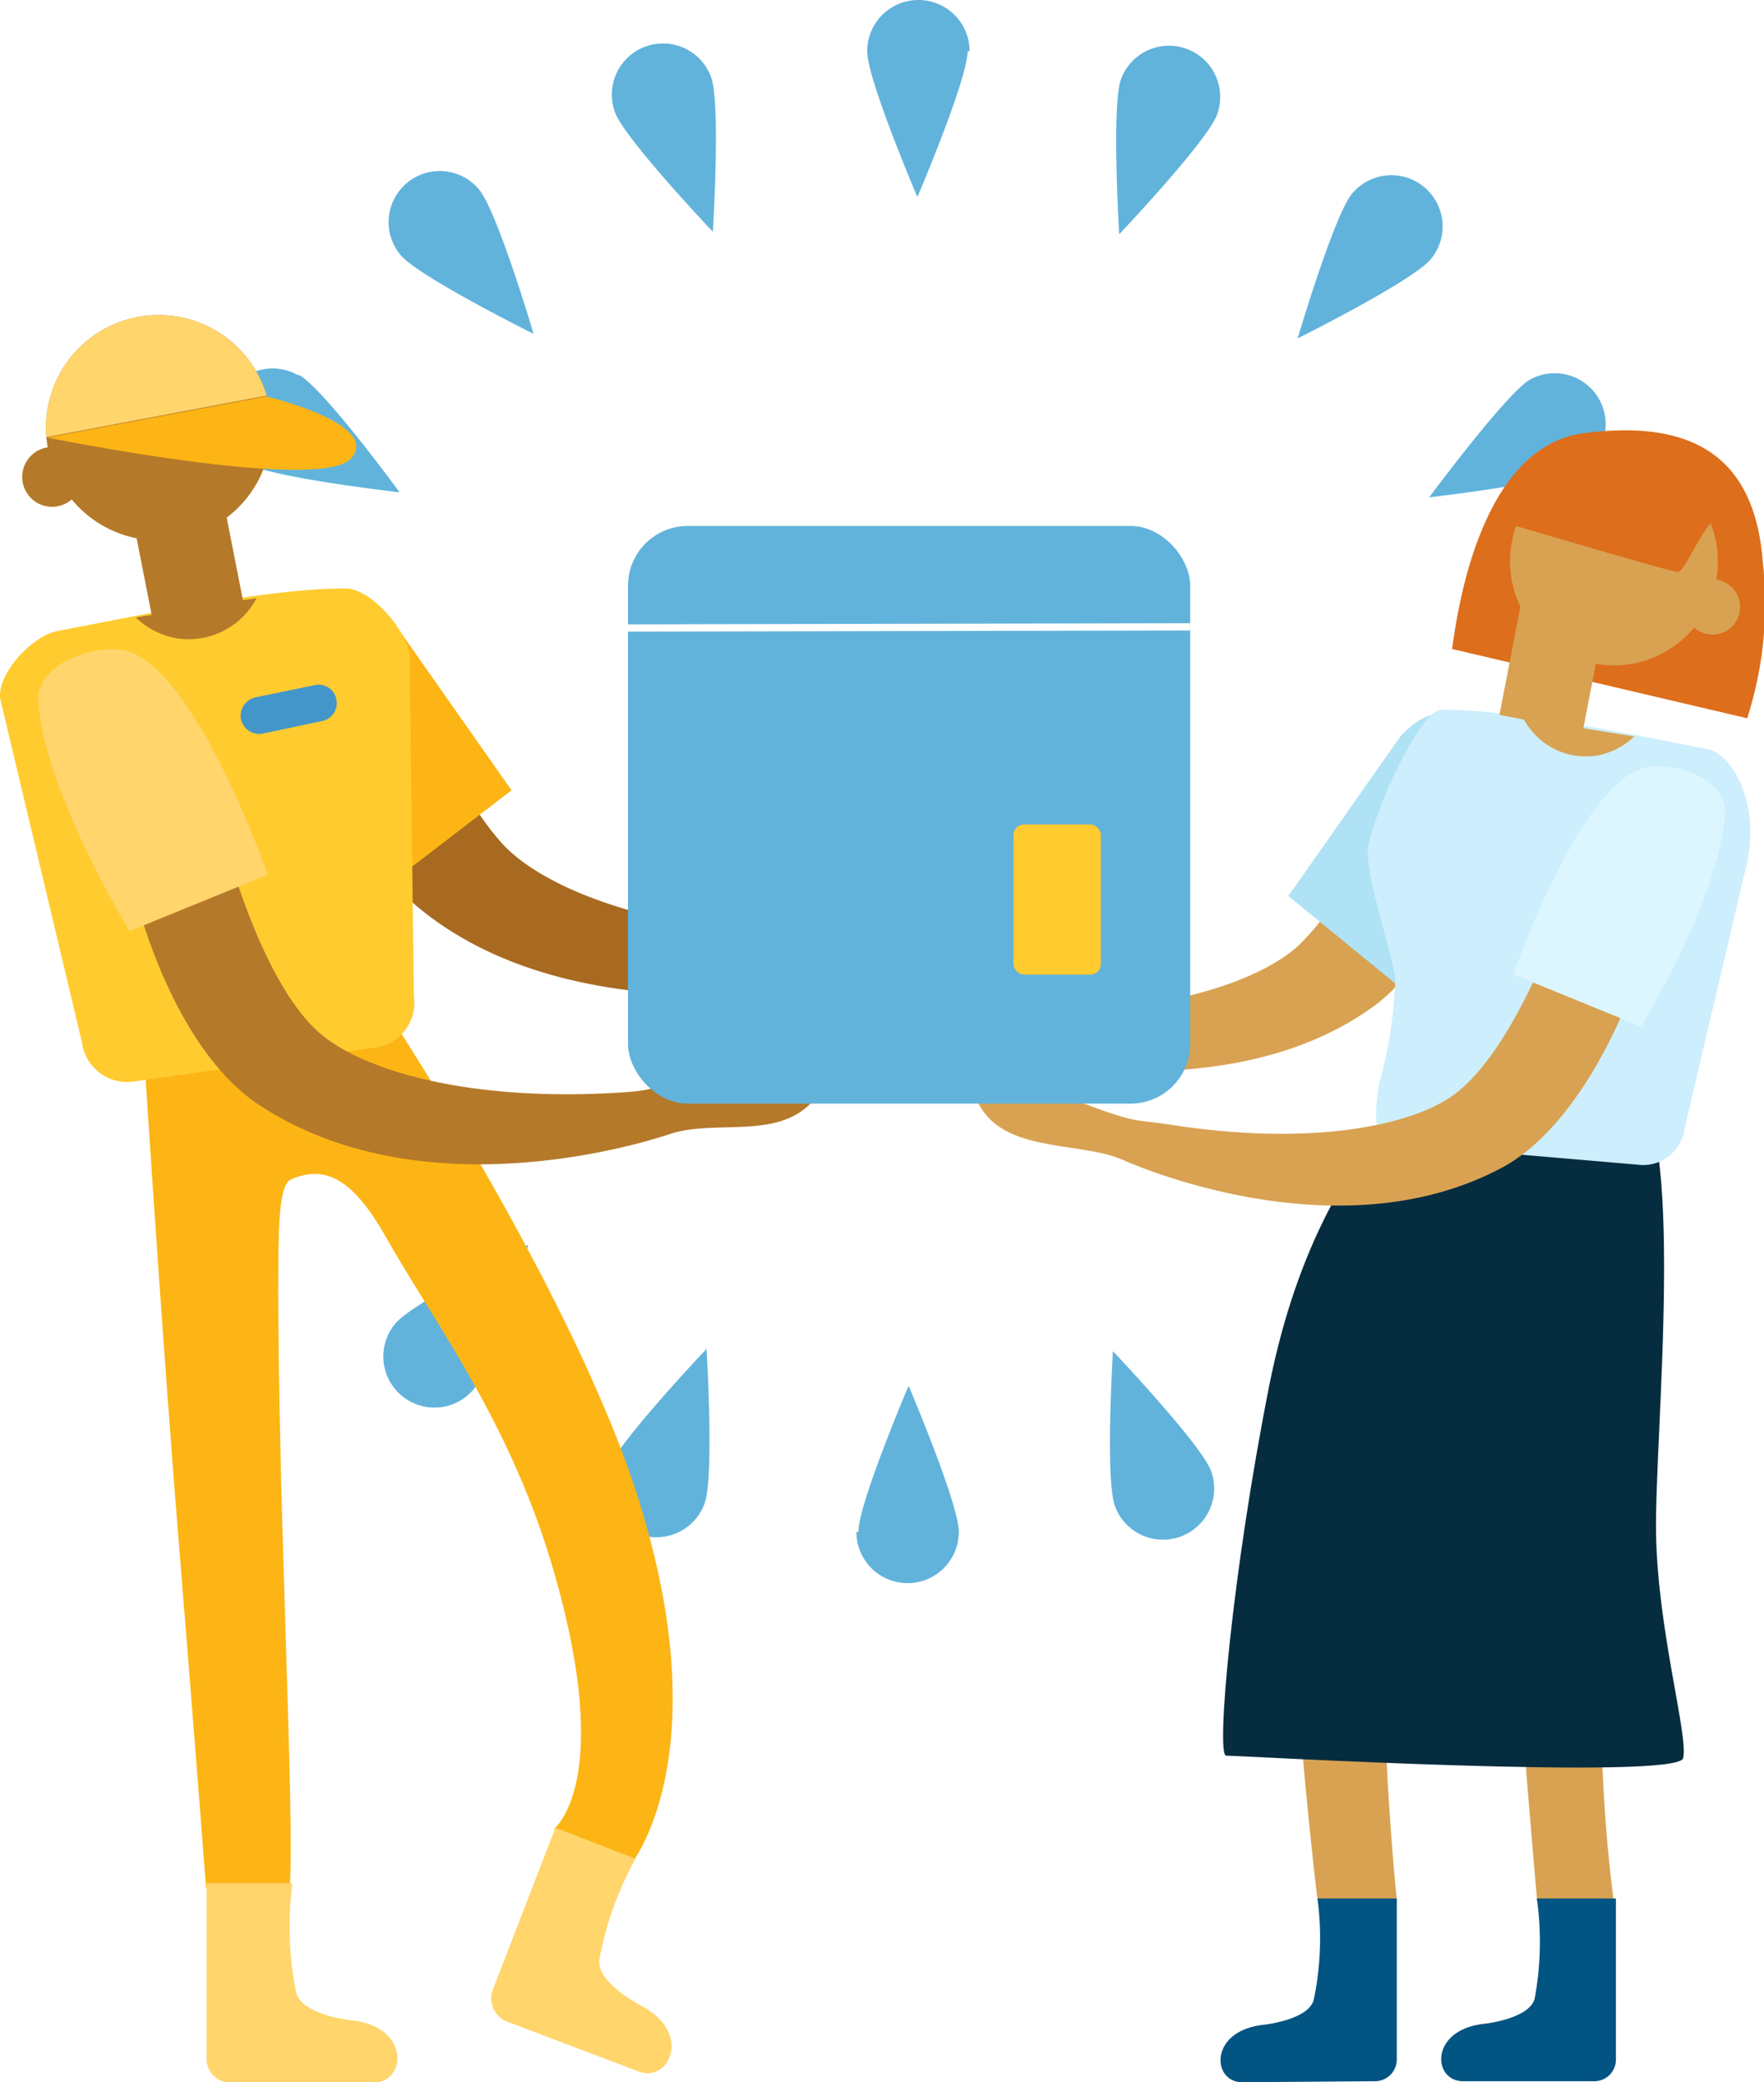
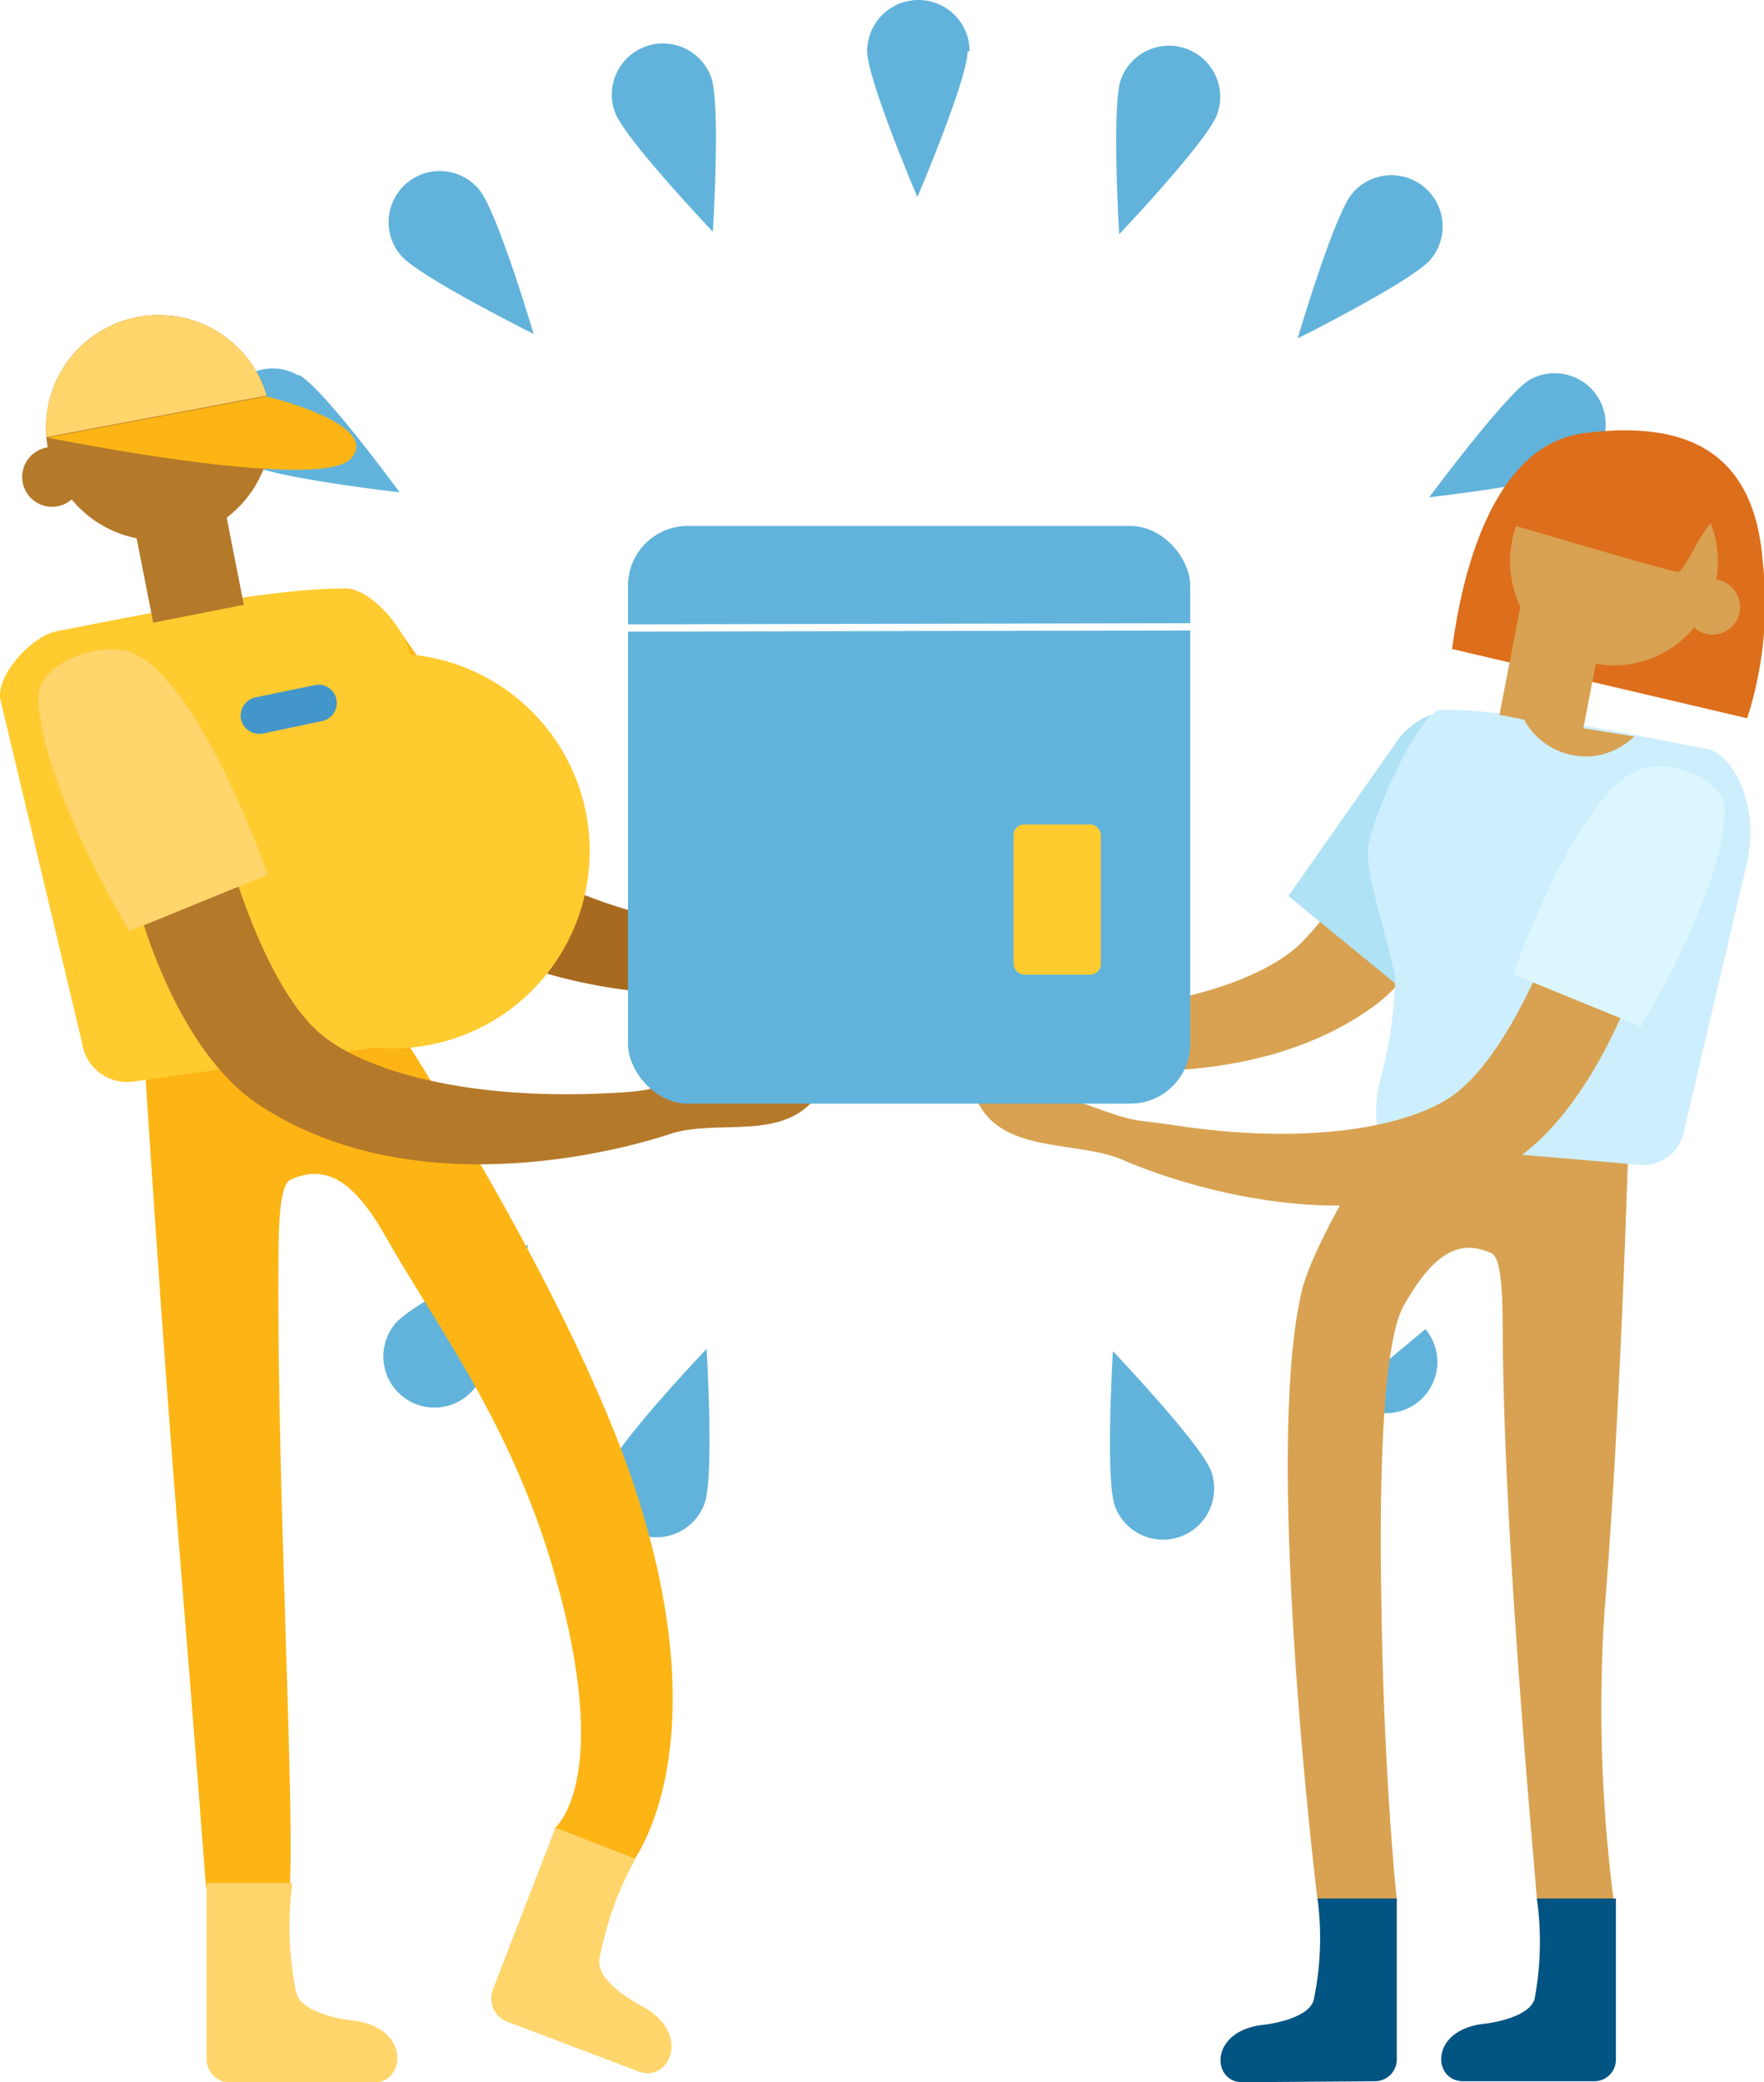
<svg xmlns="http://www.w3.org/2000/svg" id="Layer_1" data-name="Layer 1" viewBox="0 0 70.28 82.93">
  <defs>
    <style>
      .cls-1 {
        fill: none;
      }

      .cls-2 {
        fill: #b5792a;
      }

      .cls-3 {
        fill: #61b3db;
      }

      .cls-4 {
        fill: #dd6e1b;
      }

      .cls-5 {
        fill: #d8a252;
      }

      .cls-6 {
        fill: #025482;
      }

      .cls-7 {
        fill: #a86a20;
      }

      .cls-8 {
        fill: #fcb515;
      }

      .cls-9 {
        fill: #ffd56c;
      }

      .cls-10 {
        fill: #062c3f;
      }

      .cls-11 {
        fill: #ffcb2f;
      }

      .cls-12 {
        clip-path: url(#clip-path);
      }

      .cls-13 {
        clip-path: url(#clip-path-2);
      }

      .cls-14 {
        fill: #4396ca;
      }

      .cls-15 {
        fill: #aee2f4;
      }

      .cls-16 {
        fill: #cdeefc;
      }

      .cls-17 {
        fill: #dcf6ff;
      }

      .cls-18 {
        clip-path: url(#clip-path-3);
      }

      .cls-19 {
        clip-path: url(#clip-path-4);
      }

      .cls-20 {
        fill: #fff;
      }
      .adresBlock p a{
        color: #198754!important;
      }
    </style>
    <clipPath id="clip-path" transform="translate(-299.51 -232.06)">
      <path class="cls-1" d="M314.46,273.74l-9.63,1.4a1.82,1.82,0,0,1-2.05-1.59l-3.26-14.16a1.87,1.87,0,0,1,1.55-2.12l11.86-1.9a3.32,3.32,0,0,1,2.9,2.18l.17,14.08A1.86,1.86,0,0,1,314.46,273.74Z" />
    </clipPath>
    <clipPath id="clip-path-2" transform="translate(-299.51 -232.06)">
      <path class="cls-2" d="M310.27,249.78a4.49,4.49,0,1,1-3.76-5.12A4.49,4.49,0,0,1,310.27,249.78Z" />
    </clipPath>
    <clipPath id="clip-path-3" transform="translate(-299.51 -232.06)">
      <path class="cls-1" d="M355.85,277.16l8.89,1.29a1.68,1.68,0,0,0,1.88-1.47l3-13.06a1.71,1.71,0,0,0-1.42-1.95l-10.94-1.76a3,3,0,0,0-2.68,2l-.16,13A1.72,1.72,0,0,0,355.85,277.16Z" />
    </clipPath>
    <clipPath id="clip-path-4" transform="translate(-299.51 -232.06)">
      <rect class="cls-1" x="324.53" y="253" width="22.4" height="23.01" rx="2.38" />
    </clipPath>
  </defs>
  <title>how_b_3</title>
  <g>
    <g>
      <path class="cls-3" d="M338.06,234.1c0,1.12-2,5.81-2,5.81s-2-4.69-2-5.81a2,2,0,0,1,4.08,0Z" transform="translate(-299.51 -232.06)" />
      <path class="cls-3" d="M327.84,235.13c.39,1.06.07,6.16.07,6.16s-3.52-3.71-3.9-4.76a2,2,0,1,1,3.83-1.4Z" transform="translate(-299.51 -232.06)" />
      <path class="cls-3" d="M318.59,239.6c.73.86,2.18,5.76,2.18,5.76s-4.58-2.28-5.3-3.14a2,2,0,0,1,3.12-2.62Z" transform="translate(-299.51 -232.06)" />
      <path class="cls-3" d="M311.43,247c1,.56,4,4.67,4,4.67s-5.08-.58-6.06-1.14a2,2,0,1,1,2-3.53Z" transform="translate(-299.51 -232.06)" />
      <path class="cls-3" d="M307.22,256.32c1.11.2,5.37,3,5.37,3s-5,1.2-6.08,1a2,2,0,1,1,.71-4Z" transform="translate(-299.51 -232.06)" />
      <path class="cls-3" d="M306.46,266.57c1.11-.2,6.08,1,6.08,1s-4.26,2.83-5.37,3a2,2,0,1,1-.71-4Z" transform="translate(-299.51 -232.06)" />
      <path class="cls-3" d="M315.26,284.78c.72-.86,5.3-3.14,5.3-3.14s-1.45,4.9-2.18,5.76a2,2,0,1,1-3.12-2.62Z" transform="translate(-299.51 -232.06)" />
      <path class="cls-3" d="M323.75,290.56c.39-1.06,3.91-4.77,3.91-4.77s.31,5.1-.08,6.16a2,2,0,1,1-3.83-1.39Z" transform="translate(-299.51 -232.06)" />
-       <path class="cls-3" d="M333.71,293.08c0-1.13,2-5.82,2-5.82s2,4.69,2,5.82a2,2,0,1,1-4.08,0Z" transform="translate(-299.51 -232.06)" />
      <path class="cls-3" d="M343.93,292.05c-.39-1.06-.08-6.17-.08-6.17s3.52,3.71,3.91,4.77a2,2,0,0,1-3.83,1.4Z" transform="translate(-299.51 -232.06)" />
      <path class="cls-3" d="M356.3,285a2,2,0,0,1-3.13,2.62Z" transform="translate(-299.51 -232.06)" />
      <path class="cls-3" d="M360.34,280.22c-1-.57-4-4.68-4-4.68s5.08.58,6.06,1.14a2,2,0,0,1-2,3.54Z" transform="translate(-299.51 -232.06)" />
      <path class="cls-3" d="M364.55,270.85c-1.11-.19-5.38-3-5.38-3s5-1.19,6.09-1a2,2,0,0,1-.71,4Z" transform="translate(-299.51 -232.06)" />
      <path class="cls-3" d="M362.51,250.73c-1,.56-6.06,1.14-6.06,1.14s3.05-4.11,4-4.68a2,2,0,0,1,2,3.54Z" transform="translate(-299.51 -232.06)" />
      <path class="cls-3" d="M356.51,242.39c-.73.87-5.3,3.15-5.3,3.15s1.45-4.91,2.17-5.77a2,2,0,0,1,3.13,2.62Z" transform="translate(-299.51 -232.06)" />
      <path class="cls-3" d="M348,236.62c-.38,1.06-3.9,4.77-3.9,4.77s-.31-5.11.07-6.17a2,2,0,1,1,3.83,1.4Z" transform="translate(-299.51 -232.06)" />
    </g>
    <path class="cls-4" d="M357.36,257.91c.15-.92.94-8,5.22-8.59,4.6-.61,6.85,1.13,7.16,5.11a14.91,14.91,0,0,1-.62,6.24Z" transform="translate(-299.51 -232.06)" />
    <path class="cls-5" d="M355.89,275.14l8.54,1s-.29,11.48-1,20.17a60.2,60.2,0,0,0,.38,11.53l-3.06-.05c-.21-2.61-1.32-14.57-1.37-22.6,0-2-.1-3.06-.46-3.22-1.18-.51-2.21-.16-3.48,2.09-.81,1.42-1,6.57-.89,12,.1,7,.61,11.66.61,11.66l-3.16,0s-2.19-17.83-.61-24.3C352,281,355.89,275.14,355.89,275.14Z" transform="translate(-299.51 -232.06)" />
    <path class="cls-6" d="M360.74,307.68l3.15,0,0,6.42a.86.86,0,0,1-.87.86l-5.22,0c-1.2,0-1.35-2,.77-2.28.67-.07,1.9-.35,2.08-1A12.32,12.32,0,0,0,360.74,307.68Z" transform="translate(-299.51 -232.06)" />
    <path class="cls-6" d="M352,307.68l3.16,0,0,6.42a.87.87,0,0,1-.88.86L349,315c-1.19,0-1.34-2,.78-2.28.67-.07,1.9-.35,2.07-1A12,12,0,0,0,352,307.68Z" transform="translate(-299.51 -232.06)" />
    <path class="cls-7" d="M312.43,257.2c-.36.72.11,8,3.74,11,5.9,4.9,15.49,3.32,16.81,3,1.87-.41,4.81.66,6.37-.87,1-1,.86-1.94-3-1.34s-3.17.44-5.07.35c-6.16-.27-10.26-2-11.79-3.71a11.62,11.62,0,0,1-2.69-5.54Z" transform="translate(-299.51 -232.06)" />
    <path class="cls-8" d="M308.79,258.61l6.49,8.47,4.61-3.54-4.8-6.84c-.36-.46-1.36-1.25-1.83-.91Z" transform="translate(-299.51 -232.06)" />
    <path class="cls-8" d="M314.42,271.56l-9.26,1.11s.78,12.47,1.56,21.9c.49,6,1,12.7,1,12.7l3.33,0c.22-2.83-.5-16-.45-24.73,0-2.12.1-3.33.5-3.5,1.27-.55,2.39-.17,3.77,2.27,2,3.53,5,7.43,6.71,13.36,2.43,8.41,0,10.24,0,10.24l3.1,1.36s3.32-4.11.49-13.76C322.75,284,314.42,271.56,314.42,271.56Z" transform="translate(-299.51 -232.06)" />
    <path class="cls-9" d="M324.83,306.1l-3.19-1.24-2.51,6.49a1,1,0,0,0,.54,1.22l5.28,2c1.21.47,2.17-1.52.12-2.61-.64-.34-1.78-1.1-1.68-1.85A13.14,13.14,0,0,1,324.83,306.1Z" transform="translate(-299.51 -232.06)" />
-     <path class="cls-10" d="M357.21,274.71c-.62.31-5.3,3.3-7.14,12.58-1.47,7.44-2.12,14.7-1.71,14.7s18,1,18.21.1-1-5-1.08-8.89,1.28-16.67-1.07-18.11S357.21,274.71,357.21,274.71Z" transform="translate(-299.51 -232.06)" />
    <path class="cls-9" d="M311.16,307.07l-3.42,0,0,7a.94.94,0,0,0,1,.94l5.66,0c1.3,0,1.46-2.21-.84-2.47-.72-.08-2.06-.38-2.25-1.11A13.23,13.23,0,0,1,311.16,307.07Z" transform="translate(-299.51 -232.06)" />
-     <path class="cls-11" d="M314.46,273.79l-9.63,1.35a1.81,1.81,0,0,1-2.05-1.54l-3.26-13.7c-.14-1,1.28-2.51,2.26-2.7,2.79-.53,8.39-1.72,11.5-1.7,1,0,2.41,1.64,2.55,2.63l.17,13.61A1.81,1.81,0,0,1,314.46,273.79Z" transform="translate(-299.51 -232.06)" />
+     <path class="cls-11" d="M314.46,273.79l-9.63,1.35a1.81,1.81,0,0,1-2.05-1.54l-3.26-13.7c-.14-1,1.28-2.51,2.26-2.7,2.79-.53,8.39-1.72,11.5-1.7,1,0,2.41,1.64,2.55,2.63A1.81,1.81,0,0,1,314.46,273.79Z" transform="translate(-299.51 -232.06)" />
    <path class="cls-2" d="M304.53,265.18c-.28.76,1.37,8.3,5.3,10.89,6.42,4.23,15.1,1.59,16.37,1.16,1.82-.61,4.39.29,5.77-1.4.91-1.11.67-2.6-3.08-1.58s-2.65,1.19-4.54,1.32c-6.16.41-10.43-.88-12.14-2.39-2.5-2.22-3.94-8.33-3.94-8.33Z" transform="translate(-299.51 -232.06)" />
    <path class="cls-9" d="M304.61,258c2.78.87,5.57,8.9,5.57,8.9l-5.51,2.25s-3.43-5.59-3.64-9.23C301,258.47,303.37,257.65,304.61,258Z" transform="translate(-299.51 -232.06)" />
    <g class="cls-12">
-       <path class="cls-2" d="M310.06,254.85a3.06,3.06,0,0,1-3.47,2.64A3.13,3.13,0,0,1,304,253.9a3,3,0,0,1,3.47-2.64A3.13,3.13,0,0,1,310.06,254.85Z" transform="translate(-299.51 -232.06)" />
-     </g>
+       </g>
    <rect class="cls-2" x="305.04" y="250.8" width="3.68" height="5.74" transform="translate(-342.72 -168.03) rotate(-11.13)" />
    <g>
      <path class="cls-2" d="M310.27,249.78a4.49,4.49,0,1,1-3.76-5.12A4.49,4.49,0,0,1,310.27,249.78Z" transform="translate(-299.51 -232.06)" />
      <g class="cls-13">
        <path class="cls-9" d="M301,249.54l10.62-2s-2.56-6-8.47-3.31S301,249.54,301,249.54Z" transform="translate(-299.51 -232.06)" />
      </g>
    </g>
    <path class="cls-2" d="M302.76,251.24a1.19,1.19,0,1,1-1-1.36A1.2,1.2,0,0,1,302.76,251.24Z" transform="translate(-299.51 -232.06)" />
    <path class="cls-8" d="M310.12,247.85s4.6,1.09,3.38,2.47-12.1-.83-12.1-.83Z" transform="translate(-299.51 -232.06)" />
    <path class="cls-14" d="M312.91,259.91a.73.73,0,0,1-.56.87l-2.37.5a.75.75,0,0,1-.87-.57h0a.75.75,0,0,1,.57-.87l2.37-.49a.72.72,0,0,1,.86.56Z" transform="translate(-299.51 -232.06)" />
    <path class="cls-5" d="M358.35,262.28c.28.68-.6,7.32-4.12,9.87-5.73,4.16-14.45,2.12-15.65,1.78-1.7-.49-4.47.31-5.81-1.2-.88-1-.68-1.83,2.81-1s2.9.59,4.64.63c5.69.13,9.57-1.24,11.09-2.7a10.77,10.77,0,0,0,2.8-4.93Z" transform="translate(-299.51 -232.06)" />
    <path class="cls-15" d="M361.08,263.2l-4.64,9.13-5.6-4.58,4.43-6.31c.33-.42,1.26-1.16,1.69-.84Z" transform="translate(-299.51 -232.06)" />
    <path class="cls-16" d="M355.06,277.62l9.68.83a1.66,1.66,0,0,0,1.88-1.42l2.5-10.63c.51-2.48-.67-4.33-1.57-4.5-2.57-.49-7.74-1.59-10.61-1.57C356,260.34,354,265,354,266c0,1.18.9,3.82,1.1,5a17.52,17.52,0,0,1-.66,4.3C354.3,276.23,354.15,277.5,355.06,277.62Z" transform="translate(-299.51 -232.06)" />
    <path class="cls-5" d="M365.16,269c.19.72-2,7.51-5.79,9.56-6.24,3.35-14,.2-15.13-.3-1.62-.72-4.47-.29-5.6-2-.73-1.1-.42-1.92,2.93-.66s2.79,1,4.52,1.25c5.61.89,9.64.06,11.34-1.18,2.49-1.83,4.32-7.32,4.32-7.32Z" transform="translate(-299.51 -232.06)" />
    <path class="cls-17" d="M364.94,262.67c-2.57.79-5.14,8.2-5.14,8.2l5.09,2.08s3.16-5.15,3.35-8.52C368.31,263.07,366.08,262.31,364.94,262.67Z" transform="translate(-299.51 -232.06)" />
    <g class="cls-18">
      <path class="cls-5" d="M359.91,259.73a2.81,2.81,0,0,0,3.2,2.43,2.89,2.89,0,0,0,2.36-3.31,2.82,2.82,0,0,0-3.21-2.43A2.89,2.89,0,0,0,359.91,259.73Z" transform="translate(-299.51 -232.06)" />
    </g>
    <rect class="cls-5" x="360.2" y="256.95" width="5.3" height="3.39" transform="matrix(0.19, -0.98, 0.98, 0.19, -260.51, 332.65)" />
    <path class="cls-5" d="M359.72,255.05a4.14,4.14,0,1,0,3.47-4.72A4.13,4.13,0,0,0,359.72,255.05Z" transform="translate(-299.51 -232.06)" />
    <path class="cls-5" d="M366.65,256.4a1.1,1.1,0,1,0,.92-1.25A1.1,1.1,0,0,0,366.65,256.4Z" transform="translate(-299.51 -232.06)" />
    <rect class="cls-3" x="25.02" y="20.95" width="22.4" height="23.01" rx="2.38" />
    <path class="cls-4" d="M361.45,250.24c-.82.41-2.35,2.56-1.94,2.66s6.54,1.94,6.85,1.94,1.13-2.25,1.84-2.35.51-1.33-1.74-2.25A8.28,8.28,0,0,0,361.45,250.24Z" transform="translate(-299.51 -232.06)" />
    <g class="cls-19">
      <rect class="cls-20" x="319.77" y="256.92" width="33.03" height="0.29" transform="translate(-300.04 -231.37) rotate(-0.12)" />
    </g>
    <rect class="cls-11" x="40.38" y="32.84" width="3.48" height="5.98" rx="0.42" />
  </g>
</svg>